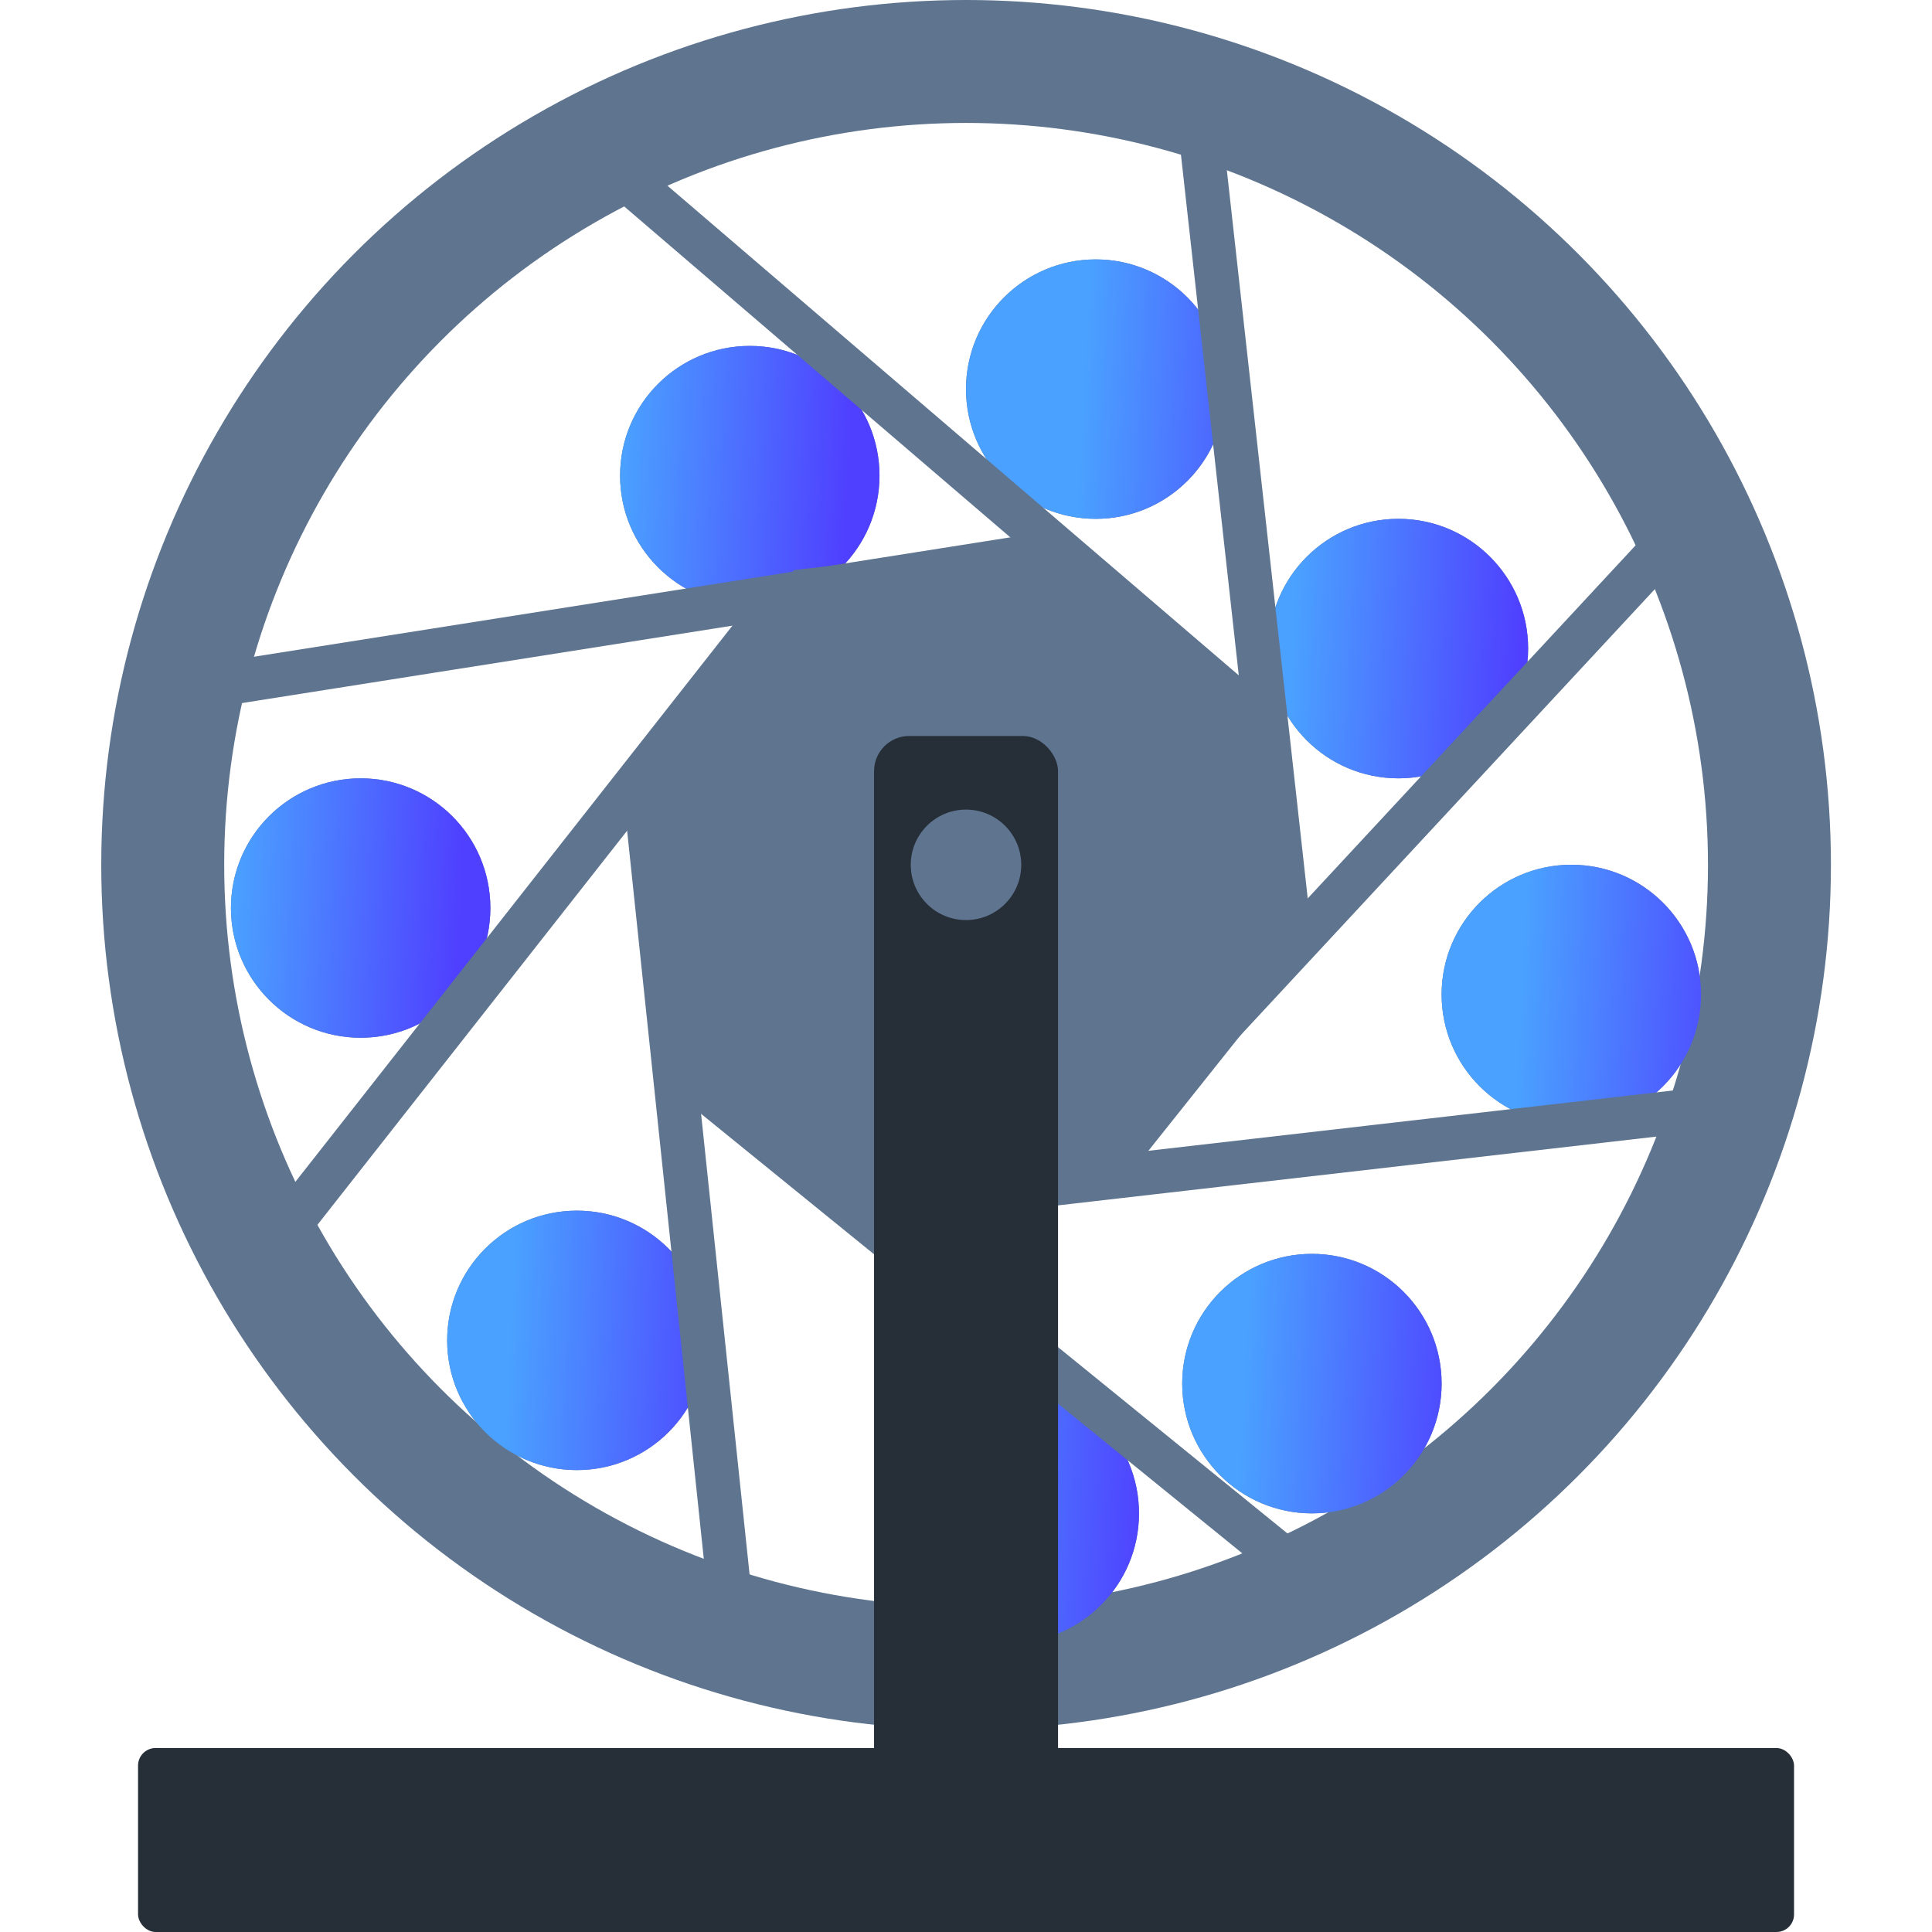
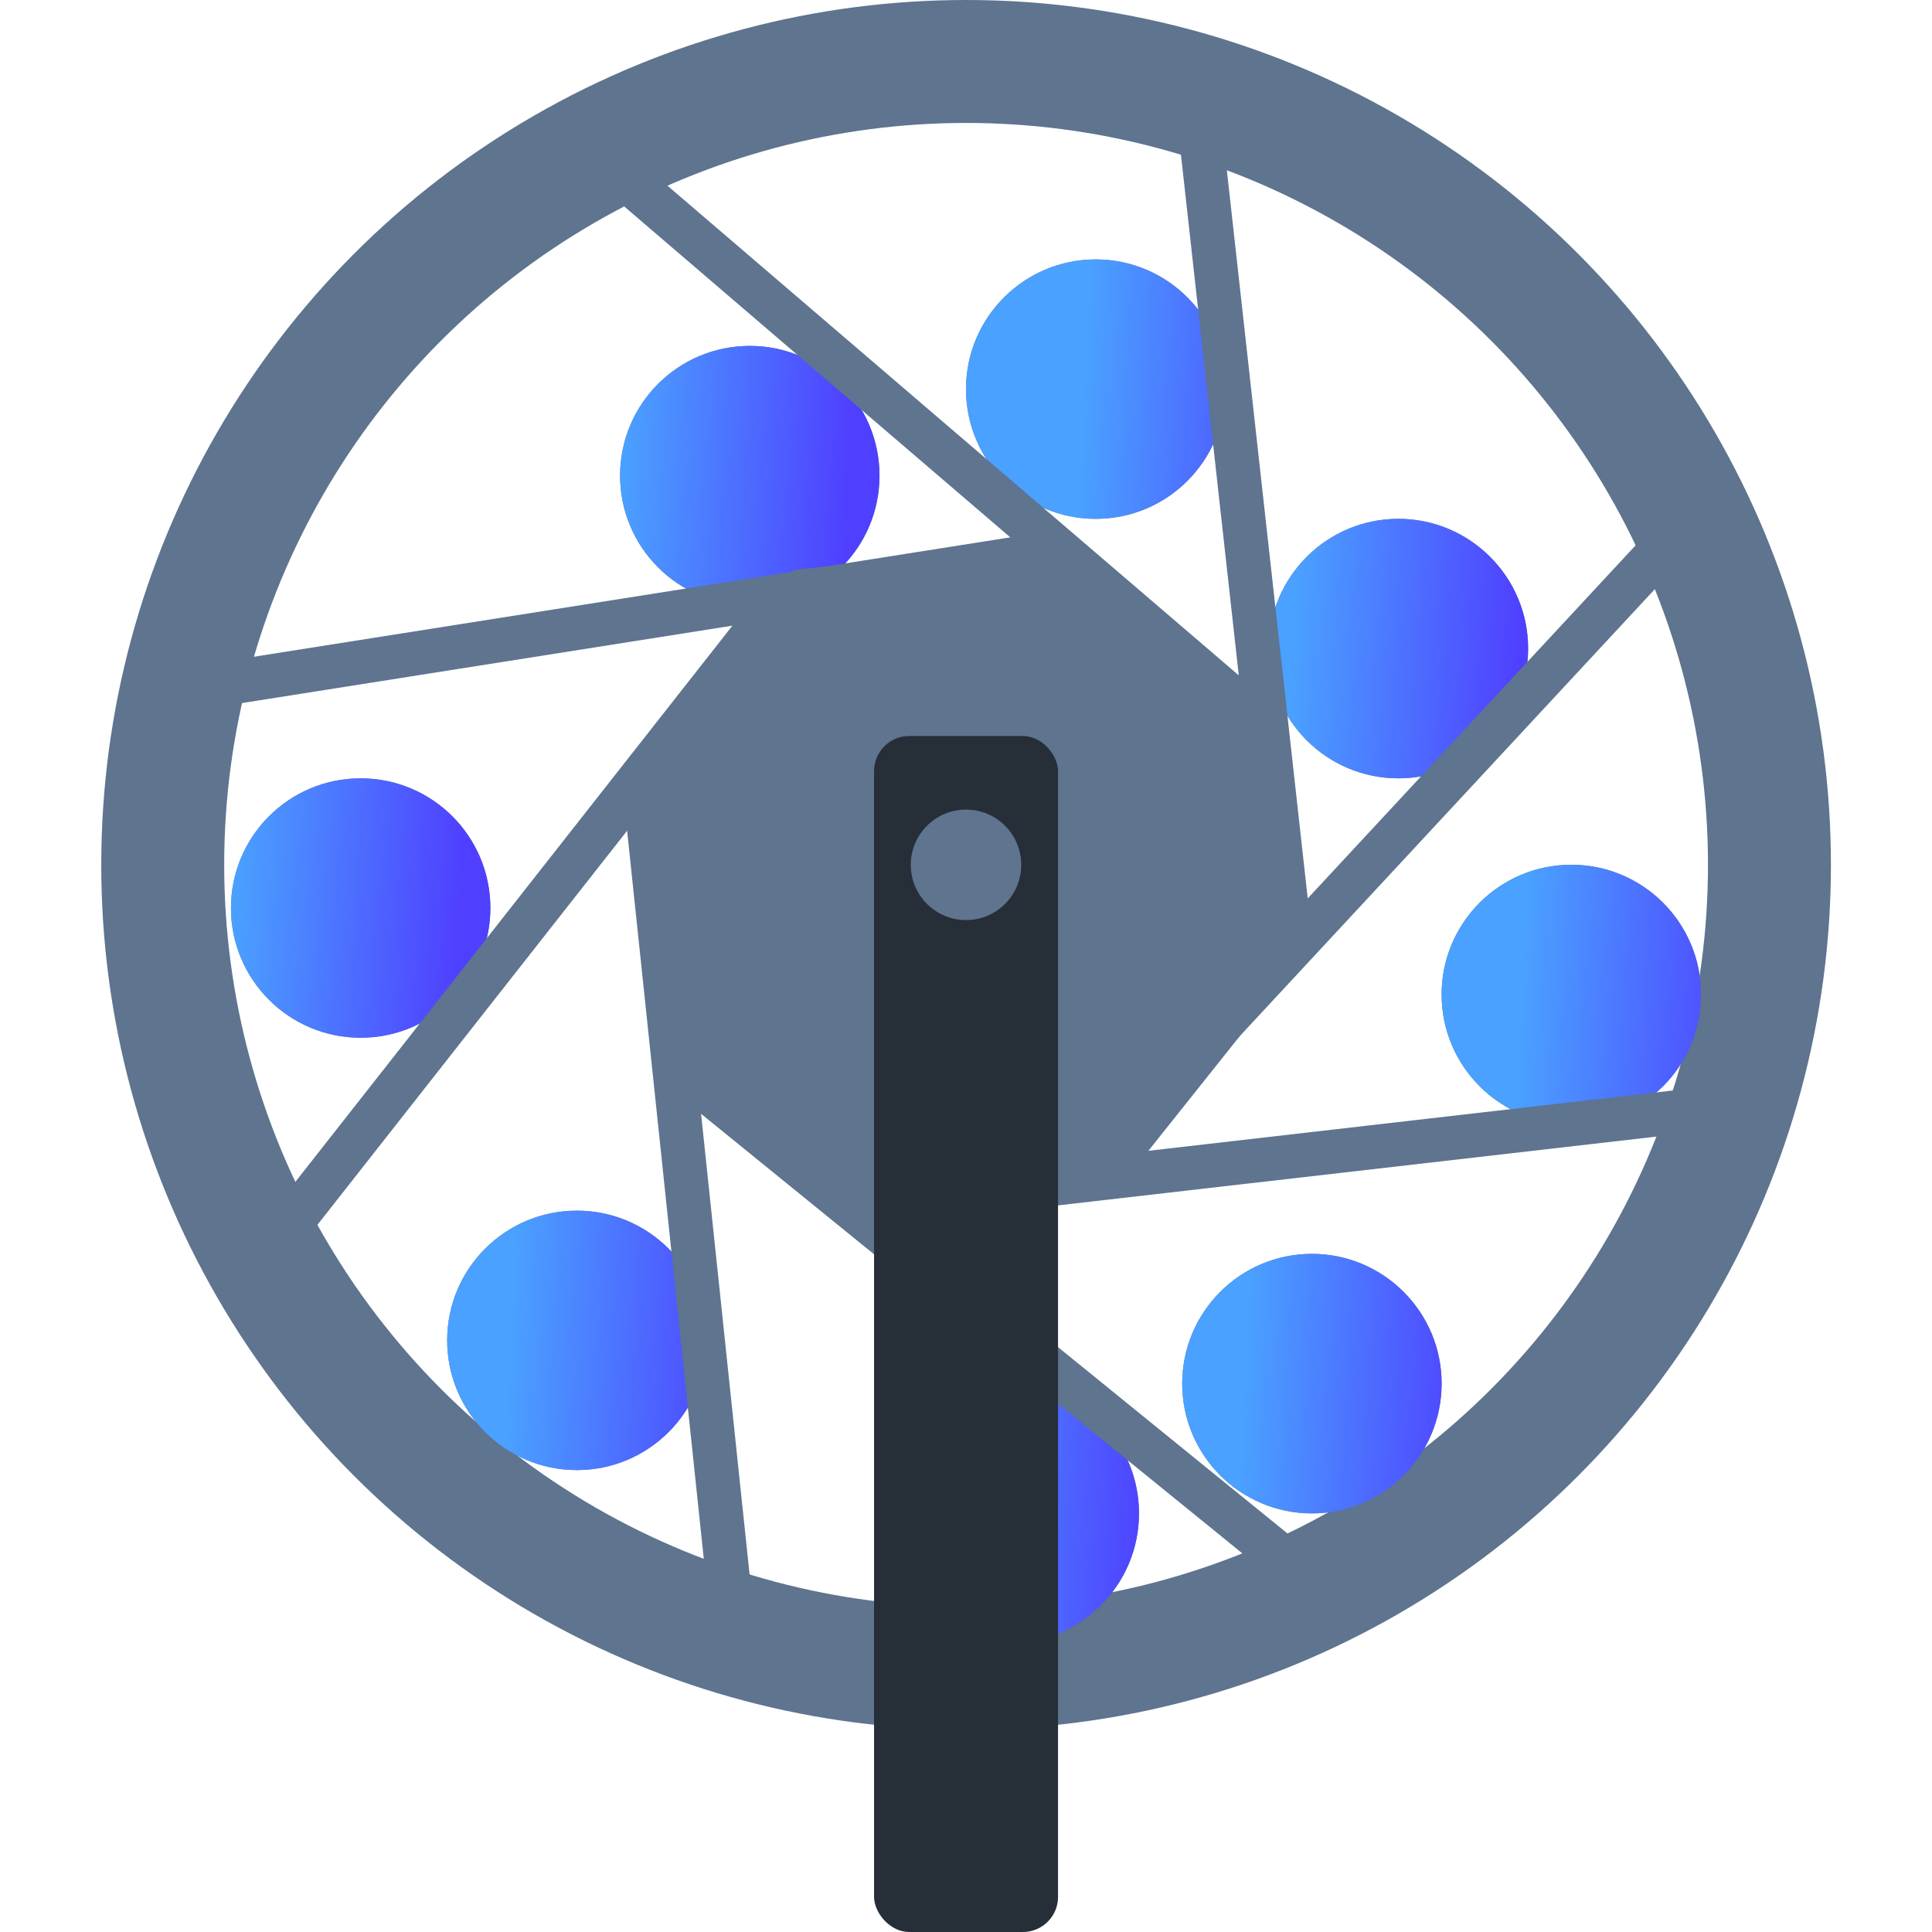
<svg xmlns="http://www.w3.org/2000/svg" width="22" height="22" viewBox="0 0 22 22" fill="none">
  <circle cx="11.001" cy="9.848" r="9.148" stroke="#5E748F" stroke-width="1.4" />
  <path d="M10.015 5.416C10.015 6.232 9.354 6.893 8.538 6.893C7.722 6.893 7.061 6.232 7.061 5.416C7.061 4.6 7.722 3.939 8.538 3.939C9.354 3.939 10.015 4.6 10.015 5.416Z" fill="#5E748F" />
  <path d="M10.015 5.416C10.015 6.232 9.354 6.893 8.538 6.893C7.722 6.893 7.061 6.232 7.061 5.416C7.061 4.6 7.722 3.939 8.538 3.939C9.354 3.939 10.015 4.6 10.015 5.416Z" fill="url(#paint0_linear_537_10280)" />
  <path d="M13.954 4.431C13.954 5.247 13.293 5.908 12.477 5.908C11.661 5.908 11 5.247 11 4.431C11 3.616 11.661 2.954 12.477 2.954C13.293 2.954 13.954 3.616 13.954 4.431Z" fill="#5E748F" />
  <path d="M13.954 4.431C13.954 5.247 13.293 5.908 12.477 5.908C11.661 5.908 11 5.247 11 4.431C11 3.616 11.661 2.954 12.477 2.954C13.293 2.954 13.954 3.616 13.954 4.431Z" fill="url(#paint1_linear_537_10280)" />
  <path d="M17.401 7.385C17.401 8.201 16.739 8.863 15.924 8.863C15.108 8.863 14.447 8.201 14.447 7.385C14.447 6.57 15.108 5.908 15.924 5.908C16.739 5.908 17.401 6.57 17.401 7.385Z" fill="#5E748F" />
  <path d="M17.401 7.385C17.401 8.201 16.739 8.863 15.924 8.863C15.108 8.863 14.447 8.201 14.447 7.385C14.447 6.57 15.108 5.908 15.924 5.908C16.739 5.908 17.401 6.57 17.401 7.385Z" fill="url(#paint2_linear_537_10280)" />
  <path d="M19.37 11.324C19.37 12.14 18.709 12.802 17.893 12.802C17.077 12.802 16.416 12.14 16.416 11.324C16.416 10.509 17.077 9.847 17.893 9.847C18.709 9.847 19.37 10.509 19.37 11.324Z" fill="#5E748F" />
  <path d="M19.37 11.324C19.37 12.14 18.709 12.802 17.893 12.802C17.077 12.802 16.416 12.14 16.416 11.324C16.416 10.509 17.077 9.847 17.893 9.847C18.709 9.847 19.37 10.509 19.37 11.324Z" fill="url(#paint3_linear_537_10280)" />
  <path d="M16.416 15.755C16.416 16.571 15.755 17.233 14.939 17.233C14.123 17.233 13.462 16.571 13.462 15.755C13.462 14.94 14.123 14.278 14.939 14.278C15.755 14.278 16.416 14.94 16.416 15.755Z" fill="#5E748F" />
  <path d="M16.416 15.755C16.416 16.571 15.755 17.233 14.939 17.233C14.123 17.233 13.462 16.571 13.462 15.755C13.462 14.94 14.123 14.278 14.939 14.278C15.755 14.278 16.416 14.94 16.416 15.755Z" fill="url(#paint4_linear_537_10280)" />
  <path d="M8.046 15.263C8.046 16.079 7.385 16.74 6.569 16.74C5.753 16.74 5.092 16.079 5.092 15.263C5.092 14.447 5.753 13.786 6.569 13.786C7.385 13.786 8.046 14.447 8.046 15.263Z" fill="#5E748F" />
  <path d="M8.046 15.263C8.046 16.079 7.385 16.74 6.569 16.74C5.753 16.74 5.092 16.079 5.092 15.263C5.092 14.447 5.753 13.786 6.569 13.786C7.385 13.786 8.046 14.447 8.046 15.263Z" fill="url(#paint5_linear_537_10280)" />
  <path d="M5.584 10.34C5.584 11.155 4.923 11.817 4.107 11.817C3.291 11.817 2.63 11.155 2.63 10.34C2.63 9.524 3.291 8.863 4.107 8.863C4.923 8.863 5.584 9.524 5.584 10.34Z" fill="#5E748F" />
  <path d="M5.584 10.34C5.584 11.155 4.923 11.817 4.107 11.817C3.291 11.817 2.63 11.155 2.63 10.34C2.63 9.524 3.291 8.863 4.107 8.863C4.923 8.863 5.584 9.524 5.584 10.34Z" fill="url(#paint6_linear_537_10280)" />
  <path d="M12.97 17.233C12.97 18.049 12.308 18.71 11.492 18.71C10.677 18.71 10.015 18.049 10.015 17.233C10.015 16.417 10.677 15.756 11.492 15.756C12.308 15.756 12.97 16.417 12.97 17.233Z" fill="#5E748F" />
  <path d="M12.97 17.233C12.97 18.049 12.308 18.71 11.492 18.71C10.677 18.71 10.015 18.049 10.015 17.233C10.015 16.417 10.677 15.756 11.492 15.756C12.308 15.756 12.97 16.417 12.97 17.233Z" fill="url(#paint7_linear_537_10280)" />
  <path d="M12.036 6.153L14.393 8.031L14.732 11.027L12.854 13.384L9.858 13.723L7.501 11.844L7.162 8.849L9.041 6.491L12.036 6.153Z" fill="#5E748F" />
  <path d="M2.096 7.857L12.049 6.286" stroke="#5E748F" stroke-width="0.5" stroke-linecap="round" />
  <line x1="7.162" y1="2.068" x2="14.116" y2="8.028" stroke="#5E748F" stroke-width="0.5" stroke-linecap="round" />
  <path d="M13.62 1.048L14.667 10.476" stroke="#5E748F" stroke-width="0.5" stroke-linecap="round" />
  <path d="M19.382 5.762L12.572 13.095" stroke="#5E748F" stroke-width="0.5" stroke-linecap="round" />
  <path d="M19.905 12.571L9.884 13.723" stroke="#5E748F" stroke-width="0.5" stroke-linecap="round" />
  <line x1="15.332" y1="18.329" x2="7.744" y2="12.167" stroke="#5E748F" stroke-width="0.5" stroke-linecap="round" />
  <path d="M8.382 18.857L7.334 8.904" stroke="#5E748F" stroke-width="0.5" stroke-linecap="round" />
  <path d="M3.143 14.143L8.906 6.809" stroke="#5E748F" stroke-width="0.5" stroke-linecap="round" />
  <rect x="9.953" y="8.381" width="2.095" height="13.619" rx="0.4" fill="#262E38" />
-   <rect x="1.572" y="19.905" width="18.857" height="2.095" rx="0.2" fill="#262E38" />
  <circle cx="11" cy="9.848" r="0.629" fill="#5E748F" />
  <defs>
    <linearGradient id="paint0_linear_537_10280" x1="9.559" y1="7.494" x2="6.961" y2="7.365" gradientUnits="userSpaceOnUse">
      <stop stop-color="#4F40FF" />
      <stop offset="1" stop-color="#4AA1FF" />
    </linearGradient>
    <linearGradient id="paint1_linear_537_10280" x1="14.764" y1="7.961" x2="12.166" y2="7.832" gradientUnits="userSpaceOnUse">
      <stop stop-color="#4F40FF" />
      <stop offset="1" stop-color="#4AA1FF" />
    </linearGradient>
    <linearGradient id="paint2_linear_537_10280" x1="17.169" y1="10.365" x2="14.571" y2="10.236" gradientUnits="userSpaceOnUse">
      <stop stop-color="#4F40FF" />
      <stop offset="1" stop-color="#4AA1FF" />
    </linearGradient>
    <linearGradient id="paint3_linear_537_10280" x1="19.788" y1="14.032" x2="17.19" y2="13.903" gradientUnits="userSpaceOnUse">
      <stop stop-color="#4F40FF" />
      <stop offset="1" stop-color="#4AA1FF" />
    </linearGradient>
    <linearGradient id="paint4_linear_537_10280" x1="16.645" y1="18.222" x2="14.047" y2="18.094" gradientUnits="userSpaceOnUse">
      <stop stop-color="#4F40FF" />
      <stop offset="1" stop-color="#4AA1FF" />
    </linearGradient>
    <linearGradient id="paint5_linear_537_10280" x1="8.264" y1="18.223" x2="5.666" y2="18.094" gradientUnits="userSpaceOnUse">
      <stop stop-color="#4F40FF" />
      <stop offset="1" stop-color="#4AA1FF" />
    </linearGradient>
    <linearGradient id="paint6_linear_537_10280" x1="5.12" y1="12.77" x2="2.522" y2="12.641" gradientUnits="userSpaceOnUse">
      <stop stop-color="#4F40FF" />
      <stop offset="1" stop-color="#4AA1FF" />
    </linearGradient>
    <linearGradient id="paint7_linear_537_10280" x1="12.978" y1="19.27" x2="10.38" y2="19.141" gradientUnits="userSpaceOnUse">
      <stop stop-color="#4F40FF" />
      <stop offset="1" stop-color="#4AA1FF" />
    </linearGradient>
  </defs>
</svg>